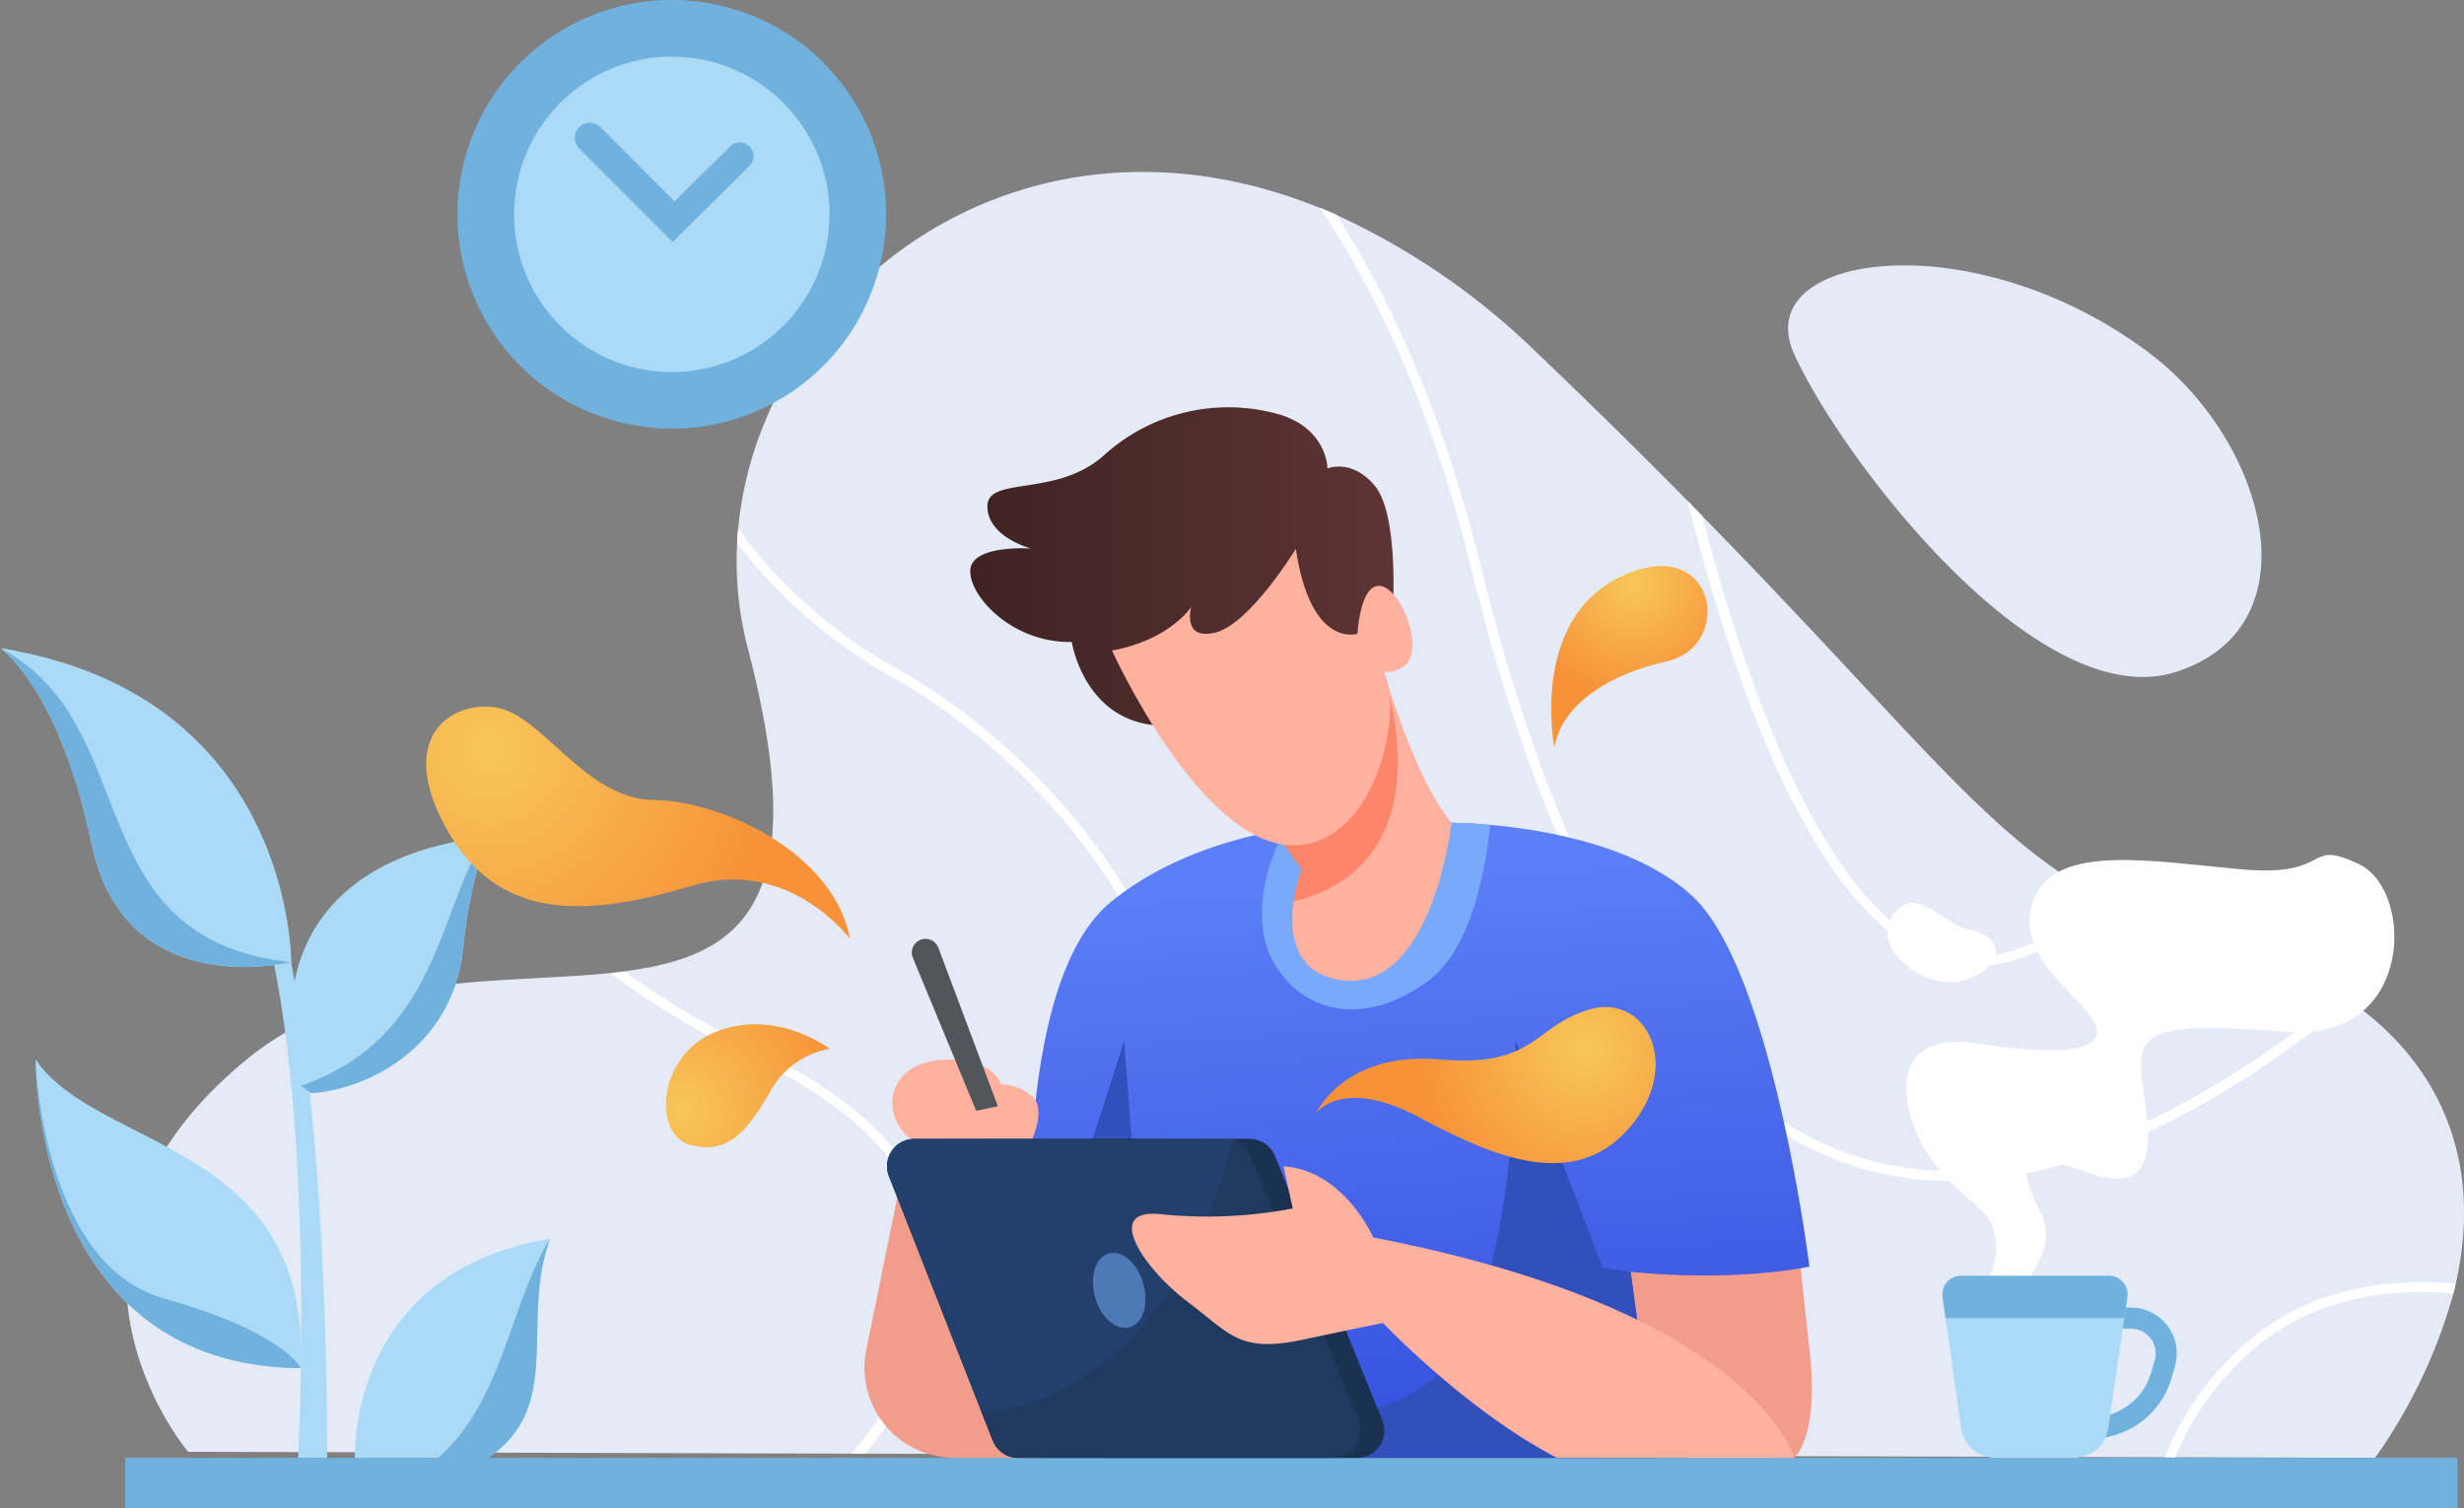
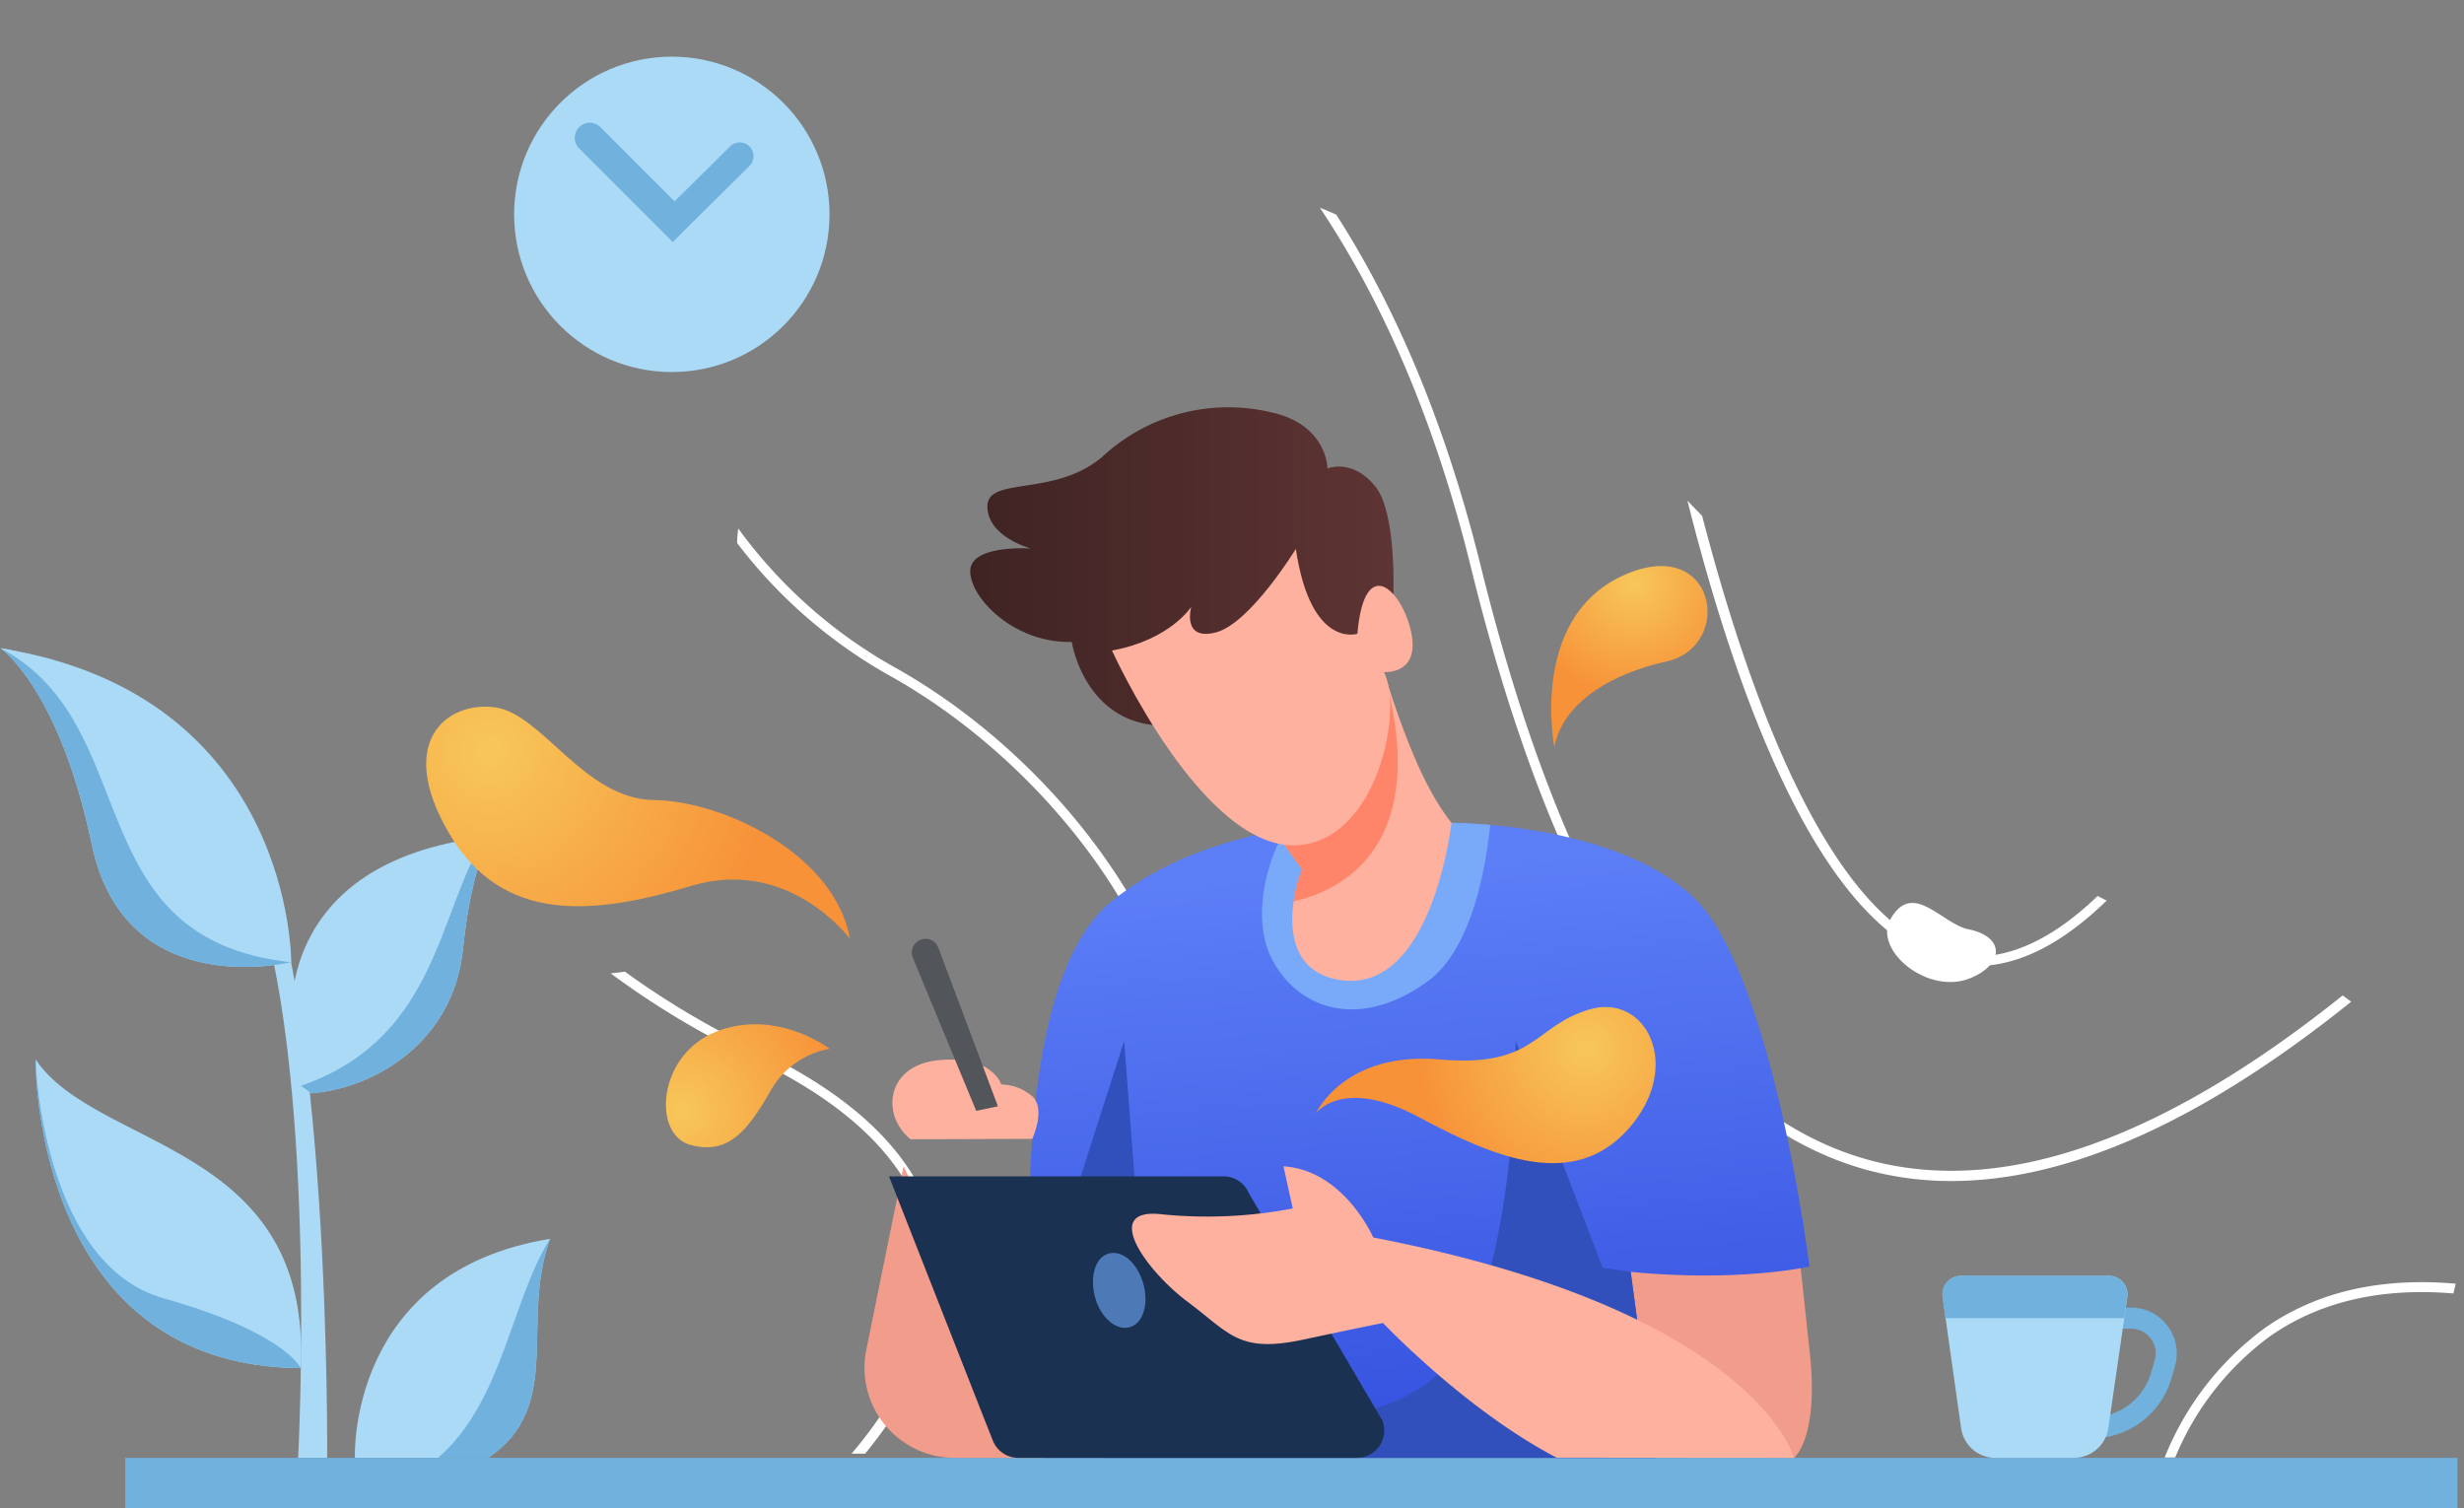
<svg xmlns="http://www.w3.org/2000/svg" xmlns:xlink="http://www.w3.org/1999/xlink" viewBox="0 0 253.14 154.92">
  <rect x="0" y="0" width="253.14" height="154.92" fill="#808080" stroke="none" />
  <defs>
    <radialGradient id="radial-gradient" cx="70.08" cy="114.05" r="16.49" gradientUnits="userSpaceOnUse">
      <stop offset="0" stop-color="#f7c759" />
      <stop offset="1" stop-color="#f79239" />
    </radialGradient>
    <radialGradient xlink:href="#radial-gradient" id="radial-gradient-2" cx="50.3" cy="77.04" r="28.99" />
    <radialGradient xlink:href="#radial-gradient" id="radial-gradient-3" cx="167.87" cy="59.96" r="11.65" />
    <radialGradient xlink:href="#radial-gradient" id="radial-gradient-4" cx="162.9" cy="107.73" r="17.17" />
    <linearGradient id="linear-gradient" x1="146.71" x2="142.71" y1="143.54" y2="89.21" gradientUnits="userSpaceOnUse">
      <stop offset="0" stop-color="#3855e1" />
      <stop offset="1" stop-color="#5c7ef7" />
    </linearGradient>
    <linearGradient id="linear-gradient-2" x1="99.68" x2="143.16" y1="58.21" y2="58.21" gradientUnits="userSpaceOnUse">
      <stop offset="0" stop-color="#3f2323" />
      <stop offset="1" stop-color="#5e3434" />
    </linearGradient>
    <style>.cls-2{fill:#fff}.cls-3{fill:#abdaf7}.cls-4{fill:#70b2dd}.cls-5{fill:#f29c8b}.cls-9{fill:#feb19e}</style>
  </defs>
  <g id="Layer_2" data-name="Layer 2">
    <g id="OBJECTS">
-       <path fill="#e4ebf7" d="M252.29 131.88c-.08.33-.15.65-.24 1a54 54 0 0 1-8.05 16.89l-20.53-.06h-1.08l-110.76-.31h-1.29l-21.46-.06h-1.39l-68.16-.19s-17.7-20.82 6-40.3c11.11-9.12 26-7.71 37.41-8.89.49-.06 1-.11 1.46-.18 12-1.57 19.48-6.92 12.63-33.17a35.28 35.28 0 0 1-1.1-10.81c0-.5.06-1 .11-1.5 2.27-24.36 29-45.39 59.76-32.94.56.22 1.12.46 1.68.71A73.21 73.21 0 0 1 158 36.34c5.81 5.54 10.87 10.55 15.36 15.1l1.51 1.56C196.49 75.06 204 85.75 215.5 92l.93.49A57 57 0 0 0 228 96.82a43.2 43.2 0 0 1 12.68 5.49l.87.6c9.33 6.57 13.54 16.69 10.74 28.97zm-31.38-95.54c-18-13.65-41.29-10.45-36.6 0s25 37.36 39.33 32.66 9.18-23.61-2.73-32.66z" />
      <path d="M241.55 102.91c-15.26 12.25-29 18.42-41.08 18.42a33 33 0 0 1-8.75-1.16c-18.06-5-31.72-25.77-40.59-61.83-3.93-16-9.52-28-15.53-37 .56.22 1.12.46 1.68.71 5.73 8.91 11 20.64 14.82 36 8.78 35.69 22.2 56.25 39.88 61.11 13.67 3.75 30-1.93 48.7-16.9z" class="cls-2" />
      <path d="M216.43 92.52q-6.9 6.7-13.35 6.72a12.35 12.35 0 0 1-2.89-.35c-12.89-3.12-21.57-26.54-26.83-47.45l1.51 1.56c5.26 20.19 13.62 42.05 25.56 44.94 4.74 1.14 9.79-.83 15.07-5.89zm-104.8 56.88h-1.29c8.33-10.25 12.49-21.24 12.22-32.6-.5-21-16-38.93-31.13-47.37a51.08 51.08 0 0 1-15.7-13.64c0-.5.06-1 .11-1.5a50.21 50.21 0 0 0 16.08 14.27c15.38 8.58 31.13 26.81 31.64 48.22.21 8.82-2.2 20.34-11.93 32.62zm-22.75-.06h-1.39c5.07-6 8.36-12.63 8.15-19.14-.28-8.64-6.51-15.9-18.51-21.57A87 87 0 0 1 62.74 100c.49-.06 1-.11 1.46-.18a85.58 85.58 0 0 0 13.36 7.94c12.37 5.85 18.79 13.4 19.08 22.44.22 6.71-2.97 13.3-7.76 19.14zm163.41-17.46c-.08.33-.15.65-.24 1-7.42-.62-13.7.83-18.77 4.35a29.3 29.3 0 0 0-9.81 12.5h-1.08a30.53 30.53 0 0 1 10.32-13.32c5.29-3.7 11.86-5.21 19.58-4.53z" class="cls-2" />
      <path d="M50.55 85.93s-2 2.17-3 11.67-9.1 14.21-15.55 14.71h-.13v-.12l-.23-.9-1.65-6.06S27.89 88.62 49.82 86z" class="cls-3" />
      <path d="M33.61 149.77S34 101 25.75 85.12 0 66.56 0 66.56s18.7 4.88 25.75 23.71 4.88 59.5 4.88 59.5z" class="cls-3" />
      <path d="M30.9 140.55c-26.9-.16-27.24-30-27.24-31.65v-.06c6.24 9.32 28.34 8.52 27.24 31.71z" class="cls-3" />
      <path d="M30.9 140.55c-26.9-.16-27.24-30-27.24-31.65 0 1.31 1.09 21.09 13.15 24.48 12.46 3.51 14.09 7.17 14.09 7.17z" class="cls-4" />
      <path d="M56.51 127.27c-3.11 8.53 1.49 17.21-6.36 22.5H36.46s-.82-19.11 20.05-22.5z" class="cls-3" />
      <path d="M56.51 127.27c-3.11 8.53 1.49 17.21-6.36 22.5H45c6.67-5.77 7.49-16.11 11.51-22.5zm-5.96-41.34s-2 2.17-3 11.67-9.1 14.21-15.55 14.71l-.17-.11-.91-.65.68-.25C44.92 106.27 45 93.76 49.82 86z" class="cls-4" />
      <path d="M29.92 98.86h-.09c-1.35.3-17.11 3.55-20.39-12.07C6.23 71.5.73 67.1.06 66.6c30.07 4.77 29.86 32.26 29.86 32.26z" class="cls-3" />
      <path d="M29.92 98.86h-.09c-1.35.3-17.11 3.55-20.39-12.07C6.23 71.5.73 67.1.06 66.6 15 74.48 7.76 96.45 29.92 98.86zm-17.05 50.91h239.6v5.15H12.87z" class="cls-4" />
-       <path d="M203.24 133.14s2.89-3.52 1.44-7.14c-.9-2.26-2.44-2.16-5.78-6.23s-6.23-14.19 4.34-12.56 13.55.18 11.65-2.62-8.32-7-5.83-12.47 12.07-3.61 21.37-2.8 6.24-3.25 11.93-.54S248.05 107 235 106s-15.54-.3-15 4.5 2.8 13-5.69 9.91-6.16.92-4.61 4.27c2 4.26-2.89 8.42-2.89 8.42z" class="cls-2" />
      <path d="M202.24 95.47c-2.76-.55-5.69-5.06-8-1.09-1.89 3.21 3.89 8 8.31 6.06 3.45-1.51 3.31-4.25-.31-4.97z" class="cls-2" />
      <path d="M214.89 147.78v-2.17A6.38 6.38 0 0 0 221 141l.37-1.26a2.54 2.54 0 0 0-2.44-3.24h-1.69v-2.17h1.69a4.71 4.71 0 0 1 4.52 6l-.36 1.26a8.58 8.58 0 0 1-8.2 6.19z" class="cls-4" />
      <path d="m218.55 133.25-.31 2.17-1.64 11.28a3.58 3.58 0 0 1-3.53 3.07H205a3.55 3.55 0 0 1-3.53-3.08l-1.59-11.27-.3-2.19a1.9 1.9 0 0 1 1.89-2.16h15.21a1.9 1.9 0 0 1 1.87 2.18z" class="cls-3" />
      <path d="m218.55 133.25-.31 2.17h-18.37l-.3-2.19a1.9 1.9 0 0 1 1.89-2.16h15.21a1.9 1.9 0 0 1 1.88 2.18z" class="cls-4" />
      <path d="M184.31 149.77s2.56-1.94 1.63-10.71-1.63-15-1.63-15l-19.18 2.1 2.17 17.55z" class="cls-5" />
      <path fill="url(#linear-gradient)" d="m167.53 130.66 2.55 19.11H107.2s-6.24-46.45 7-57.17c5.83-4.71 13.26-6.83 19.76-7.74a64.67 64.67 0 0 1 15.1-.33s1.57 0 4 .21c5.41.48 15.06 2.05 20.77 7.29 8.27 7.59 12.06 38.09 12.06 38.09s-7.22 1.63-18.36.54z" />
      <path fill="#3150bc" d="m167.53 130.66-2.87-.41-8.95-23.31s.31 26.4-8 34.25-29.29 4.06-29.29 4.06l-2.93-38.31-6.29 19.61 4.16 23.22h56.74z" />
      <path fill="#78aaf9" d="M153.1 84.74c-.56 5.27-2.11 12.94-6.46 16.1-6.92 5-13.22 2.91-15.93-2.24s.55-12.59 1.42-13.21l1.87-.53a64.67 64.67 0 0 1 15.1-.33s1.59-.01 4 .21z" />
      <path d="M107.2 149.77h-9.13A9.26 9.26 0 0 1 89 138.66l3.83-18.84z" class="cls-5" />
      <path d="M106.05 117s1.43-3.08 0-4.37a5 5 0 0 0-3.19-1.22s-.88-3-6.37-2.5-6 5.68-2.94 8.13z" class="cls-9" />
      <path fill="#525559" d="M102.52 113.65 96.4 97.36a1.4 1.4 0 0 0-1.68-.86 1.41 1.41 0 0 0-.94 1.89l6.51 15.73z" />
      <path fill="url(#linear-gradient-2)" d="M143.11 62.15s.54-9.28-1.83-12.19-4.9-1.83-4.9-1.83 0-4.48-5.74-5.76a19 19 0 0 0-17.14 4.33c-4.88 4.47-12.06 2.15-12.06 5.31s4.47 4.34 4.47 4.34-6.17-.43-6.23 2.28 4.4 7.45 10.43 7.32c0 0 1.36 8.87 10 8.6L133.29 70l8.71-4.6z" />
      <path d="M149.12 84.53s-1.94 17.33-11.21 16.18c-5.13-.64-5.46-5.16-5-8.11a14.19 14.19 0 0 1 .87-3.28l-4.61-6.41 13-13.91c2.03 6.57 4.26 12.18 6.95 15.53z" class="cls-9" />
      <path fill="#ff856a" d="M132.89 92.6a14.19 14.19 0 0 1 .87-3.28l-4.61-6.41 13-13.91c5.09 18.13-4.54 22.54-9.26 23.6z" />
      <path d="M114.24 66.83s9.37 20.72 19.16 20c8.22-.63 10.79-14.14 8.76-17.79 0 0 3.66.33 2.85-3.93s-4.81-8.54-5.56 0c0 0-4.79 1.58-6.32-8.72 0 0-4.7 7.68-8.22 8.58s-2.53-2.62-2.53-2.62-2.17 3.39-8.14 4.48z" class="cls-9" />
-       <path fill="#1b3151" d="M139.42 149.77h-34.78A2.81 2.81 0 0 1 102 148l-1.13-2.86-9.54-24.29A2.81 2.81 0 0 1 94 117h34.38a2.82 2.82 0 0 1 2.6 1.75L142 145.9a2.81 2.81 0 0 1-2.58 3.87z" />
-       <path fill="#23406d" d="M137 149.77h-32.36A2.81 2.81 0 0 1 102 148l-1.13-2.86-9.54-24.29A2.81 2.81 0 0 1 94 117h31.9a2.85 2.85 0 0 1 2.6 1.75l11.07 27.15a2.81 2.81 0 0 1-2.57 3.87z" />
+       <path fill="#1b3151" d="M139.42 149.77h-34.78A2.81 2.81 0 0 1 102 148l-1.13-2.86-9.54-24.29h34.38a2.82 2.82 0 0 1 2.6 1.75L142 145.9a2.81 2.81 0 0 1-2.58 3.87z" />
      <path fill="#4e79b7" d="M117.45 131.85c.6 2.09 0 4.11-1.39 4.5s-3-1-3.56-3.08 0-4.1 1.4-4.49 2.96.98 3.55 3.07z" />
-       <path fill="#1b3151" d="M139.42 149.77h-34.78A2.81 2.81 0 0 1 102 148l-1.13-2.86c17.17-1.79 23.67-19.41 25.82-28v-.13h1.59a2.82 2.82 0 0 1 2.6 1.75L142 145.9a2.81 2.81 0 0 1-2.58 3.87z" opacity=".49" />
      <path d="M184.31 149.77s-3.93-15.05-43.23-22.64c0 0-3-6.91-9.22-7.31l.95 4.33a46.86 46.86 0 0 1-13.35.61c-6.44-.81-1.76 5.76 2.58 9s5.21 5.28 11.86 3.86 8.19-1.7 8.19-1.7 8.47 8.95 17.83 13.83z" class="cls-9" />
      <path fill="url(#radial-gradient)" d="M85.24 107.75a8.68 8.68 0 0 0-6.14 4.43c-2.35 4.07-4.34 6.51-8.22 5.42s-3.35-9.3 2.8-11.65 11.56 1.8 11.56 1.8z" />
      <path fill="url(#radial-gradient-2)" d="M87.32 96.45S81.09 88 71.06 91s-19.43 4-24.94-5.42-.18-13.55 4.7-12.92S60 82.1 67.17 82.19s18.61 5.58 20.15 14.26z" />
      <path fill="url(#radial-gradient-3)" d="M159.69 76.77s-2.62-13.19 7-17.62 11.56 7.23 4.51 8.81-10.88 5.1-11.51 8.81z" />
      <path fill="url(#radial-gradient-4)" d="M135.21 114.35s2.73-3.79 10.62.45 15.94 7.5 21.54 1.09 1.72-13.9-4.07-12.19-5.51 6-15.36 5.14-12.73 5.51-12.73 5.51z" />
-       <circle cx="69.02" cy="22.02" r="22.02" class="cls-4" transform="rotate(-31.72 69.005 22.02)" />
      <circle cx="69.02" cy="22.02" r="16.2" class="cls-3" />
      <path d="m75 15.05-5.7 5.64-7.62-7.63a1.54 1.54 0 0 0-2.18 2.18l9.62 9.63.75-.75 1.43-1.43 5.7-5.64a1.42 1.42 0 0 0 0-2 1.4 1.4 0 0 0-2 0z" class="cls-4" />
    </g>
  </g>
</svg>